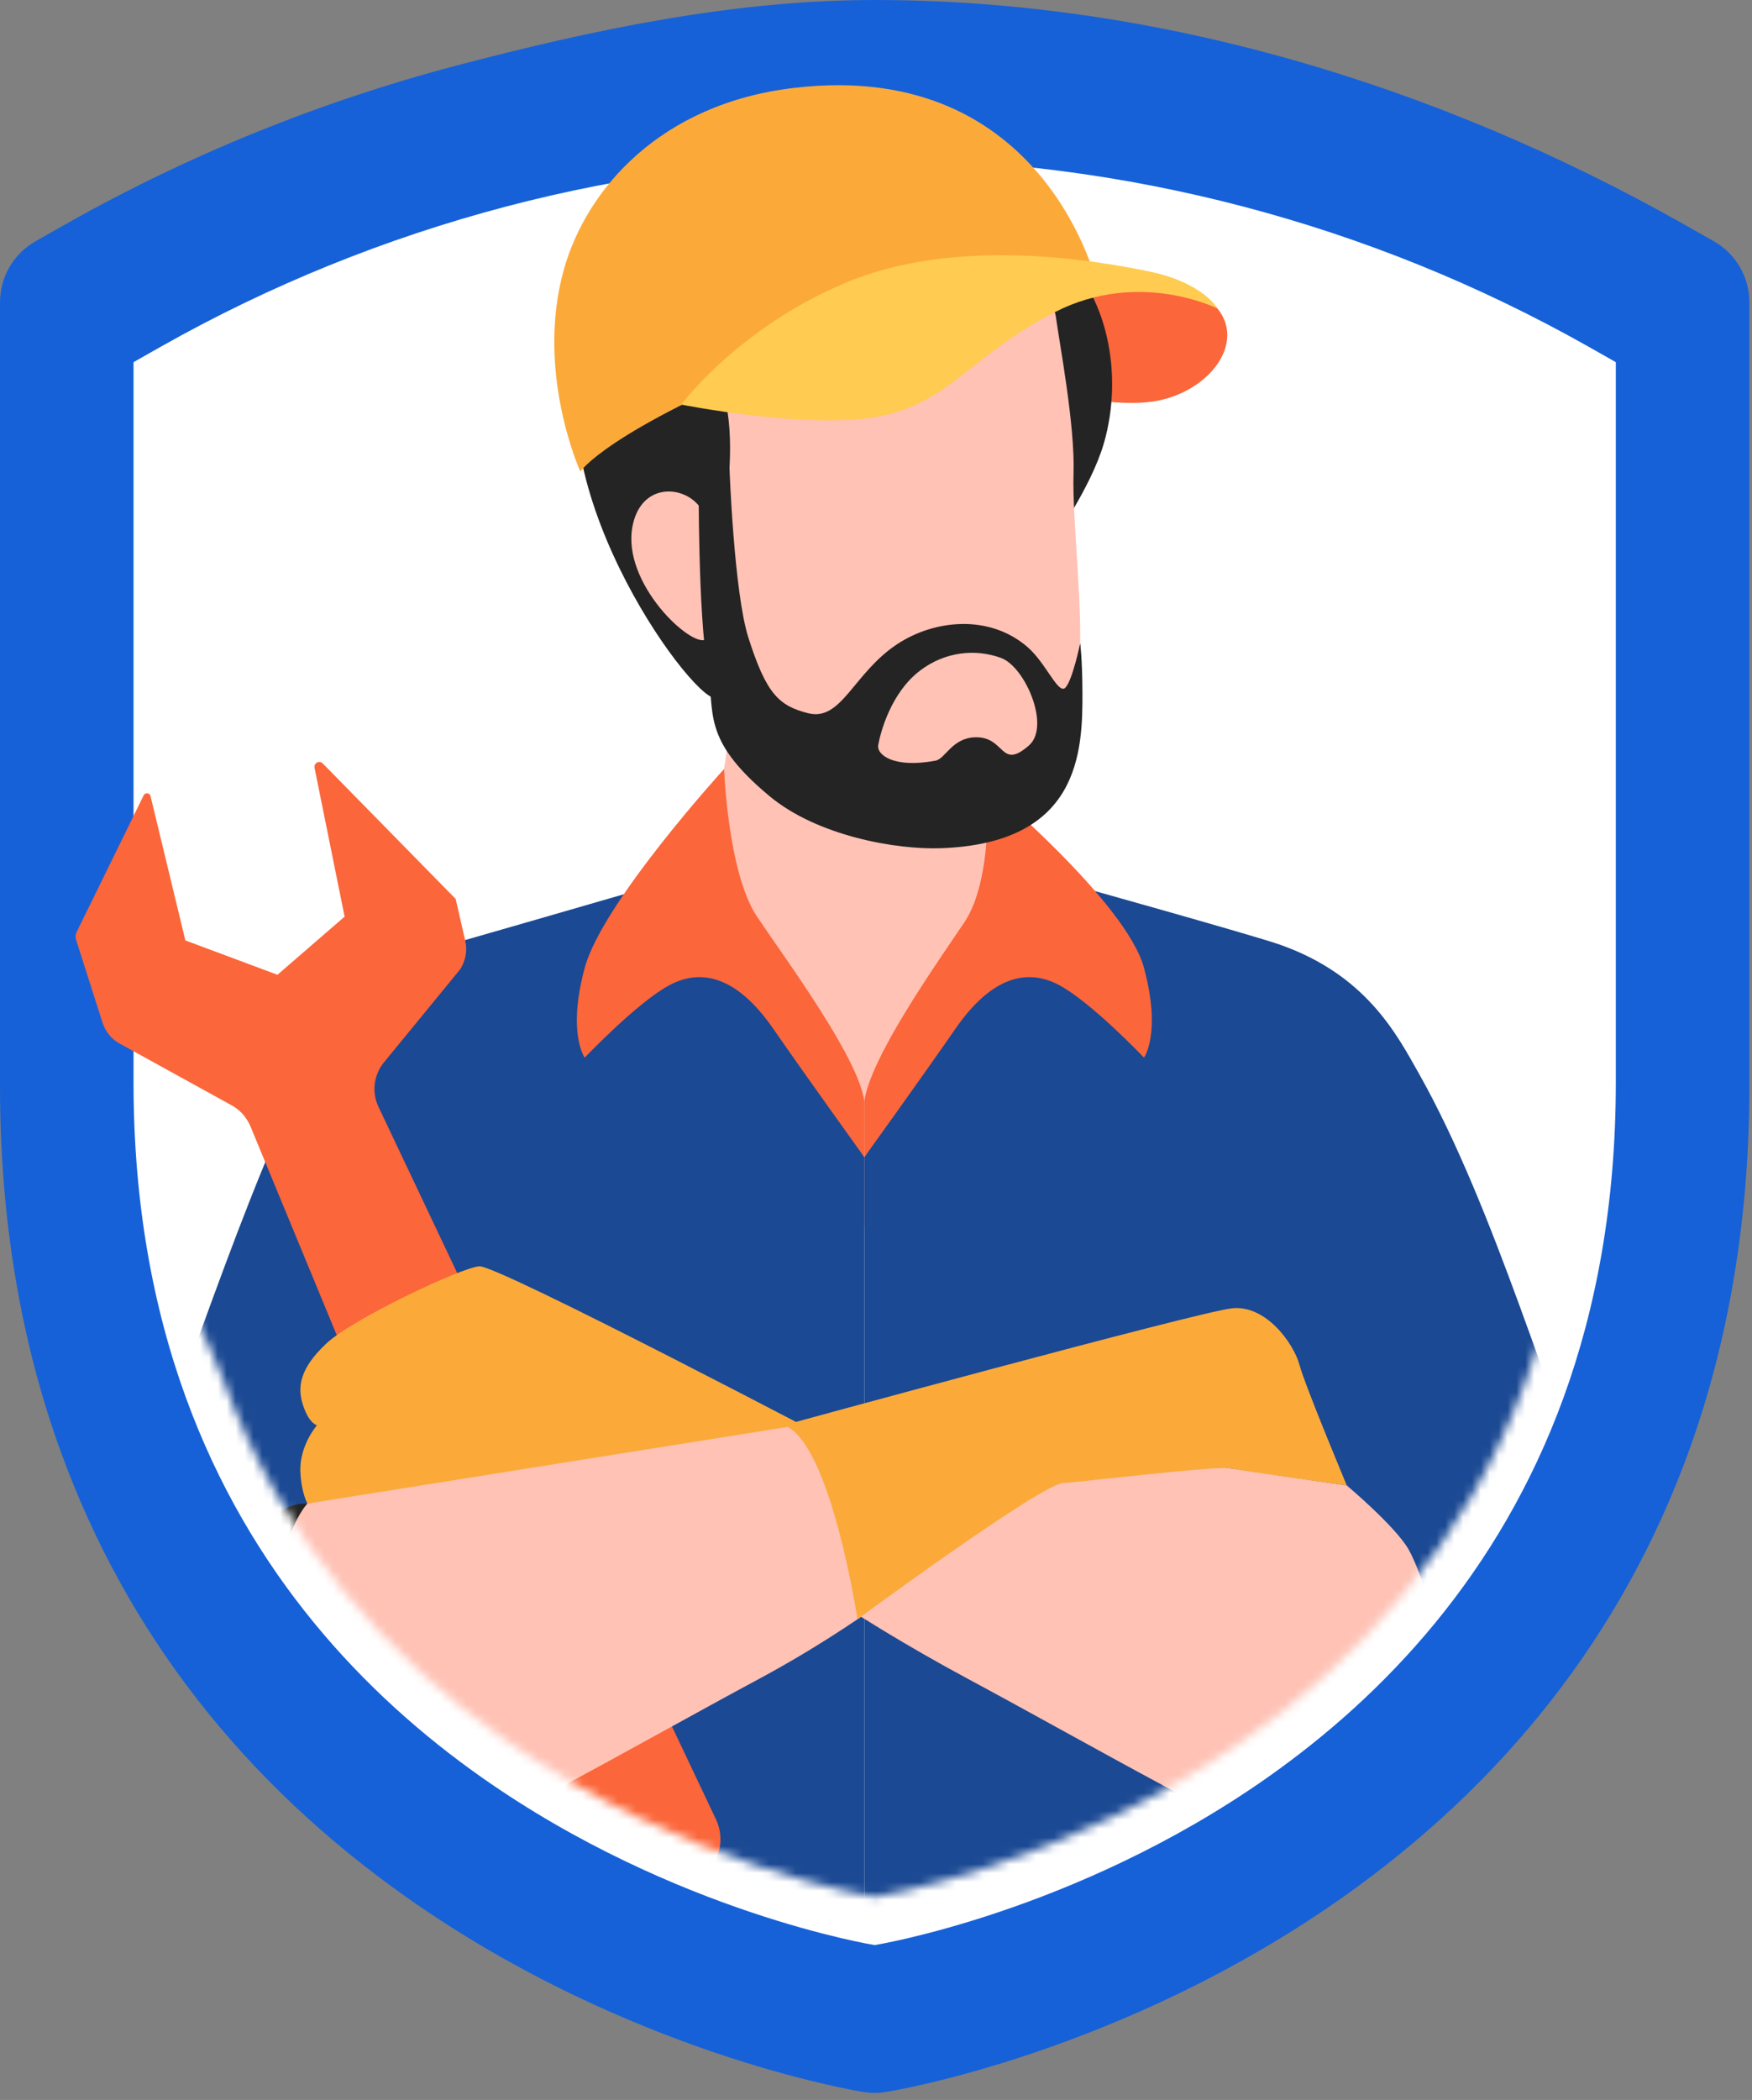
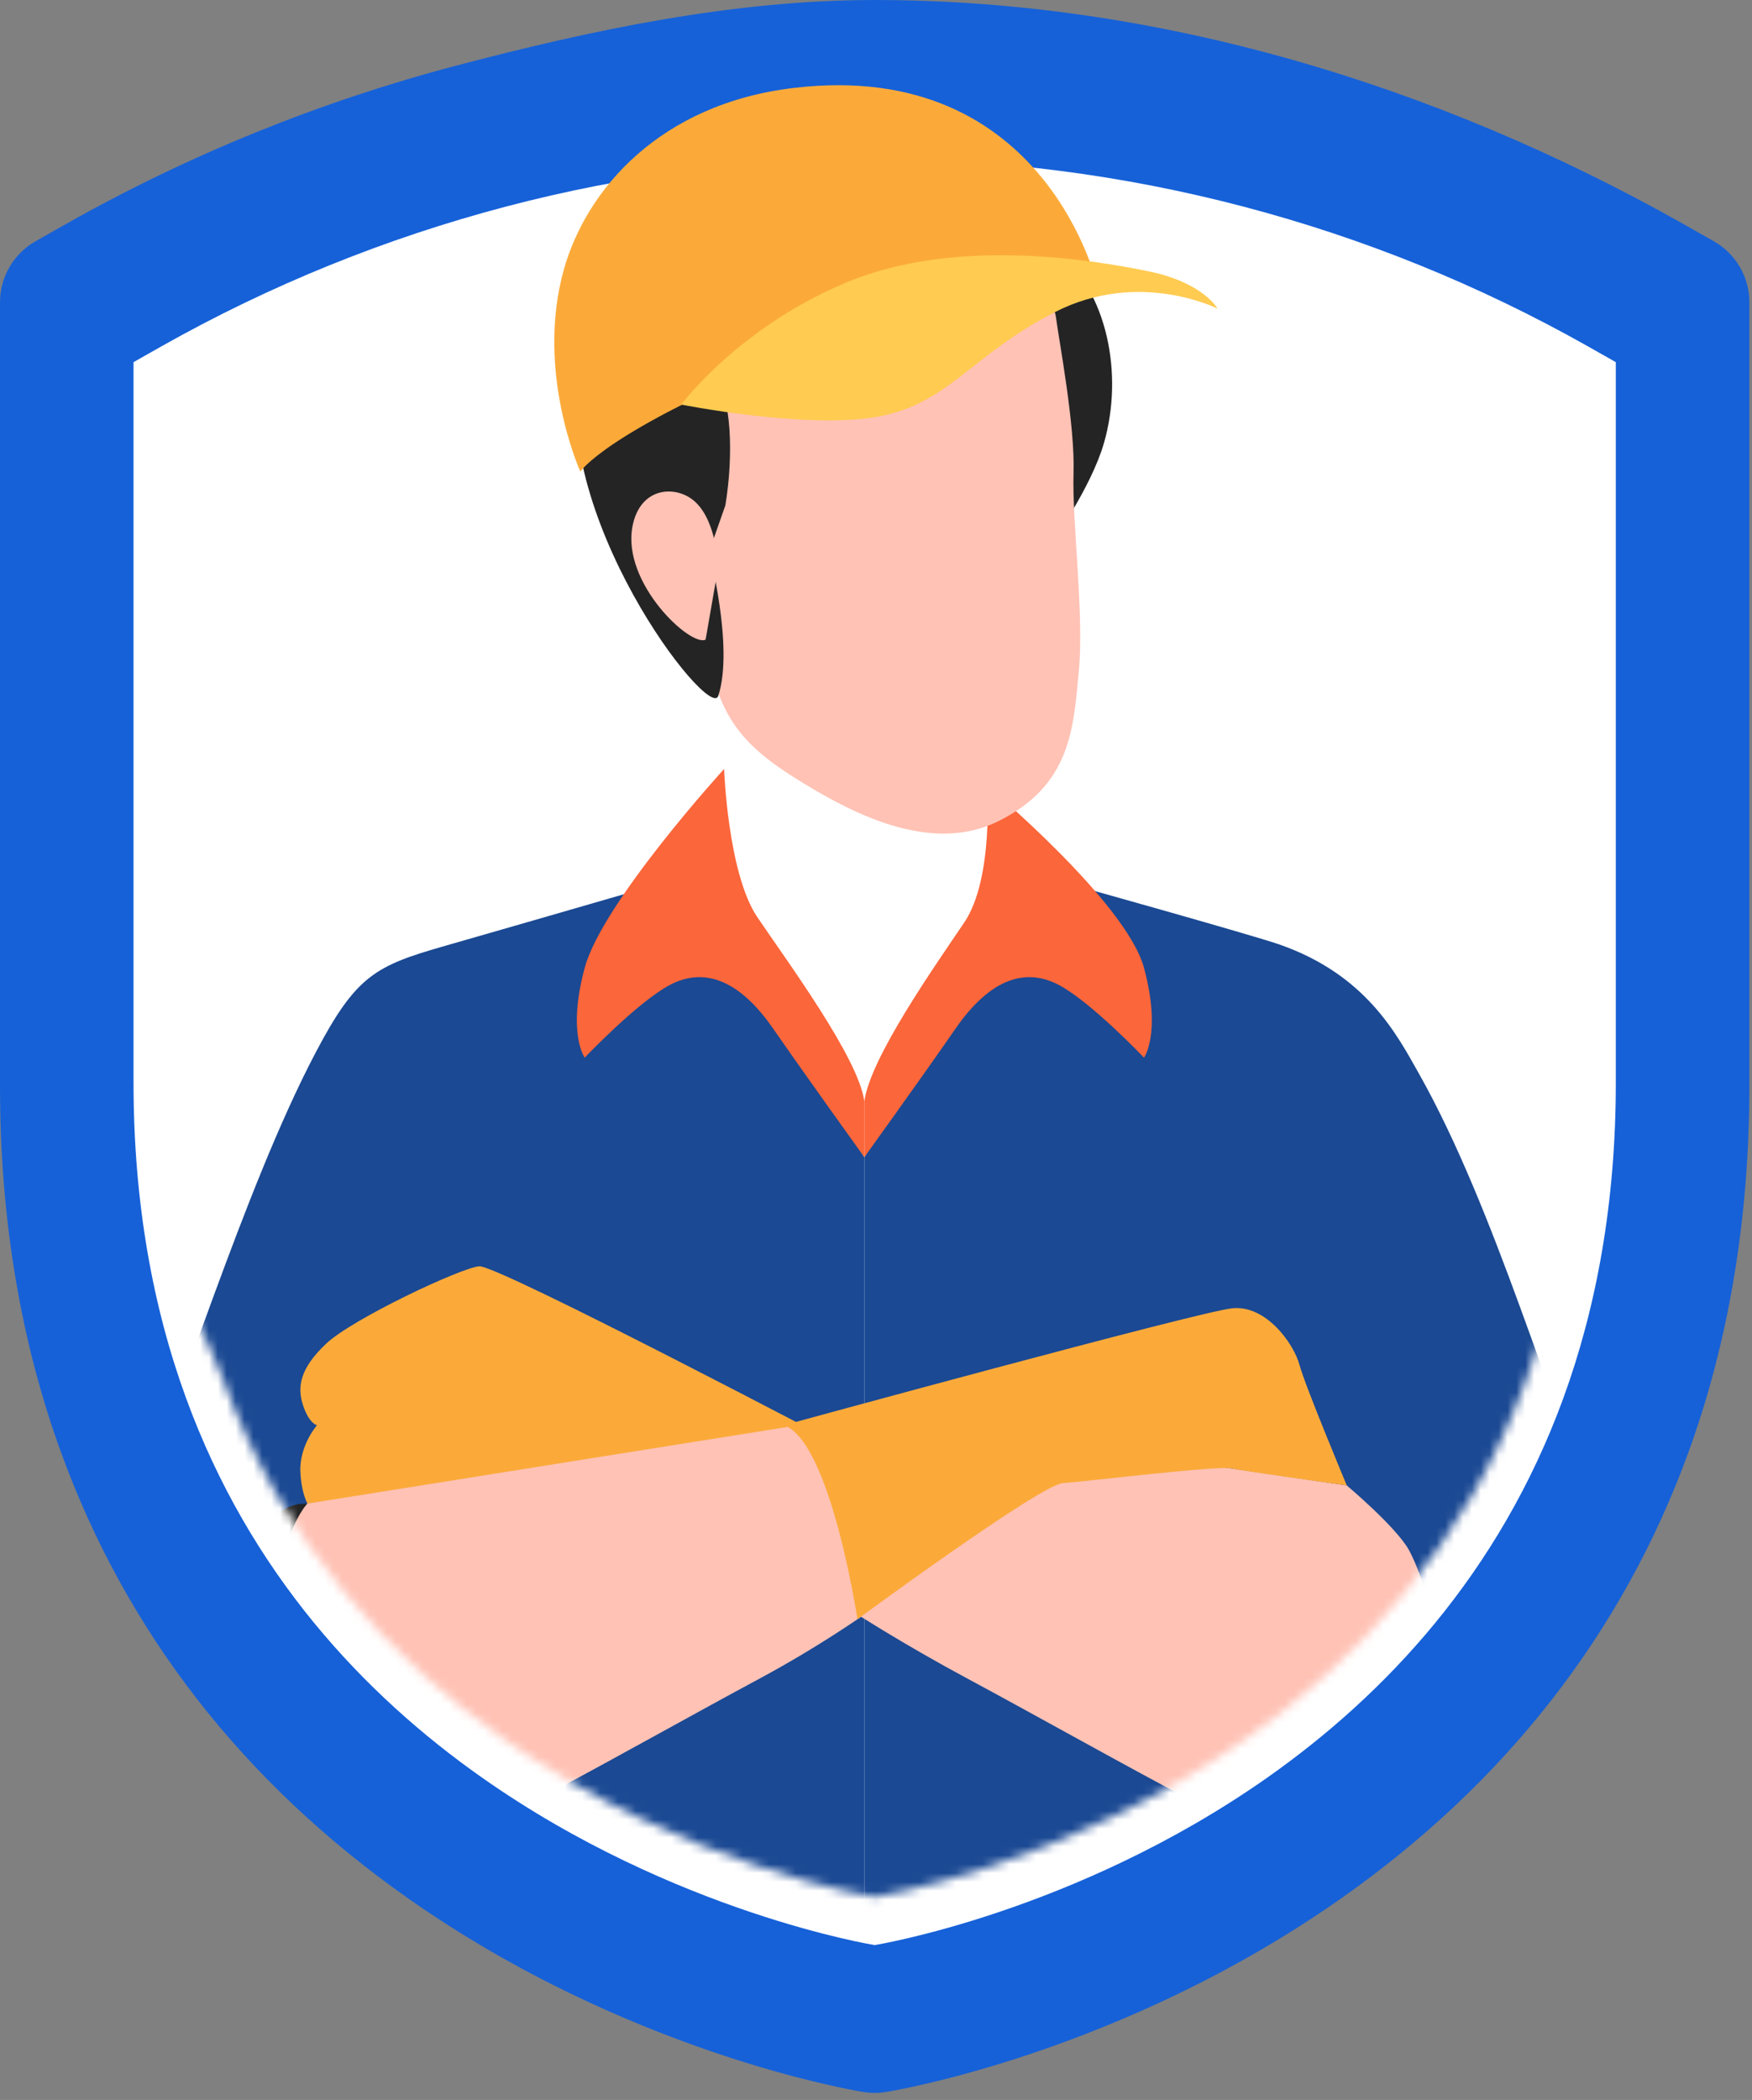
<svg xmlns="http://www.w3.org/2000/svg" width="197" height="236" viewBox="0 0 197 236" fill="none">
  <rect x="0" y="0" width="197" height="236" fill="#808080" stroke="none" />
  <path d="M98.351 235.209C97.933 235.209 97.516 235.176 97.102 235.11C96.03 234.938 70.569 230.701 45.87 213.331C27.34 200.299 14.214 183.436 6.857 163.208C2.307 150.72 0 136.89 0 122.104V33.974C0 31.132 1.528 28.51 4 27.11L7.434 25.165C21.225 17.389 35.995 11.402 51.349 7.362C66.668 3.337 82.481 0 98.352 0C130.135 0 161.569 9.547 189.255 25.157L192.703 27.11C195.176 28.511 196.704 31.133 196.704 33.974V122.104C196.704 136.914 194.386 150.78 189.816 163.317C182.433 183.522 169.287 200.369 150.741 213.393C126.072 230.701 100.673 234.937 99.604 235.108C99.188 235.176 98.769 235.209 98.351 235.209Z" fill="#1661D8" />
  <path d="M181.687 40.701V121.668C181.687 135.272 179.474 147.016 175.781 157.145C168.558 176.913 155.66 190.531 142.436 199.818C120.821 214.984 98.351 218.596 98.351 218.596C98.351 218.596 75.827 214.984 54.185 199.764C40.961 190.464 28.09 176.832 20.894 157.05C17.214 146.949 15.015 135.232 15.015 121.668V40.701L18.178 38.909C30.411 32.012 43.431 26.757 56.9 23.214C70.382 19.671 84.312 17.865 98.351 17.865C126.442 17.865 154.058 25.115 178.524 38.909L181.687 40.701Z" fill="white" />
  <path d="M177.2 44.876V121.484C177.2 134.356 175.106 145.468 171.612 155.051C164.778 173.755 152.574 186.639 140.062 195.426C119.611 209.775 98.351 213.192 98.351 213.192C98.351 213.192 77.039 209.775 56.563 195.374C44.051 186.574 31.873 173.677 25.064 154.96C21.583 145.402 19.502 134.316 19.502 121.483V44.875L22.495 43.179C34.069 36.653 46.389 31.682 59.132 28.329C71.888 24.976 85.068 23.268 98.351 23.268C124.93 23.268 151.058 30.128 174.207 43.179L177.2 44.876Z" fill="white" />
  <mask id="mask0_20_76" style="mask-type:luminance" maskUnits="userSpaceOnUse" x="6" y="4" width="172" height="210">
    <path d="M177.2 44.876V121.484C177.2 134.356 175.106 145.468 171.612 155.051C164.778 173.755 152.574 186.639 140.062 195.426C119.611 209.775 98.351 213.192 98.351 213.192C98.351 213.192 77.039 209.775 56.563 195.374C44.051 186.574 31.873 173.677 25.064 154.96C21.583 145.402 6.621 120.724 6.621 120.724L6.22 51.826L19.501 52.662V44.875L22.494 43.179C34.068 36.653 44.779 16.054 57.522 12.701C70.278 9.348 85.067 4.054 98.35 4.054C124.929 4.054 151.057 30.128 174.206 43.18L177.2 44.876Z" fill="white" />
  </mask>
  <g mask="url(#mask0_20_76)">
-     <path d="M75.655 98.833C77.263 98.39 78.934 97.205 79.432 96.253C81.257 92.763 85.248 55.55 85.248 55.55L108.258 65.05C108.258 65.05 110.574 96.503 114.277 97.818C115.757 98.34 117.408 98.869 119.174 99.391L119.195 99.398C121.613 100.113 126.862 101.476 126.862 101.476V138.001L63.484 137.448L61.358 104.641C65.897 103.665 75.655 98.833 75.655 98.833Z" fill="#FFC2B5" />
    <path d="M75.004 99.092C75.004 99.092 58.704 103.821 50.027 106.303C42.215 108.537 40.056 109.627 35.523 118.23C27.262 133.911 19.952 158.726 14.779 169.648C8.136 183.673 9.908 195.63 9.022 200.501C8.136 205.372 26.467 209.393 26.467 209.393L37.363 205.556V221.314H97.189V130.049C97.189 130.049 86.162 112.377 81.026 108.391C75.89 104.406 75.004 99.092 75.004 99.092Z" fill="#1B4993" />
    <path d="M119.375 99.092C119.375 99.092 140.732 105.054 143.841 106.138C153.612 109.544 157.058 116.245 159.534 120.63C168.248 136.064 174.428 158.727 179.601 169.649C186.243 183.674 184.472 195.631 185.358 200.502C186.244 205.373 160.289 210.6 160.289 210.6L157.017 176.589V221.315H97.191V130.05C97.191 130.05 108.218 112.378 113.354 108.392C118.489 104.406 119.375 99.092 119.375 99.092Z" fill="#1B4993" />
    <path d="M97.19 123.775C96.528 118.864 88.455 107.966 85.145 103.055C81.835 98.144 81.418 86.424 81.418 86.424C81.418 86.424 67.732 101.404 65.746 108.77C63.76 116.136 65.746 118.864 65.746 118.864C65.746 118.864 71.704 112.589 75.344 110.68C78.985 108.77 82.957 109.862 86.929 115.591C90.901 121.32 97.189 130.05 97.189 130.05V123.775H97.19Z" fill="#FB663A" />
    <path d="M97.19 123.775C97.852 118.864 105.128 108.561 108.438 103.651C111.748 98.74 110.994 88.309 110.994 88.309C110.994 88.309 126.647 101.404 128.633 108.77C130.619 116.136 128.633 118.864 128.633 118.864C128.633 118.864 122.675 112.589 119.034 110.68C115.393 108.77 111.421 109.862 107.45 115.591C103.478 121.32 97.19 130.05 97.19 130.05V123.775Z" fill="#FB663A" />
-     <path d="M80.496 204.445L42.572 124.417C41.779 122.785 42.012 120.827 43.151 119.418L51.724 108.96C52.344 108.022 52.576 106.868 52.317 105.751L51.239 101.036L51.245 101.035L36.292 85.8C35.912 85.412 35.26 85.758 35.368 86.29L38.748 103.017L31.197 109.551L20.842 105.689L16.924 89.458C16.835 89.094 16.323 89.035 16.153 89.381L8.602 104.777C8.488 105.057 8.46 105.344 8.556 105.621L11.535 114.955C11.871 115.955 12.541 116.793 13.47 117.29L26.102 124.251C26.774 124.644 27.319 125.133 27.714 125.77C27.906 126.027 28.038 126.289 28.159 126.576L63.576 212.246C64.684 214.929 67.782 216.161 70.388 215.021L70.603 214.93L78.074 211.341C80.649 210.129 81.733 207.031 80.496 204.445Z" fill="#FB663A" />
    <path d="M95.924 163.156C95.924 163.156 55.968 142.136 53.884 142.31C51.799 142.484 39.639 148.216 36.686 150.996C33.733 153.775 33.385 155.86 34.08 157.945C34.775 160.03 35.643 160.173 35.643 160.173C35.643 160.173 33.645 162.462 33.775 165.415C33.905 168.368 34.948 169.649 34.948 169.649C34.948 169.649 33.127 170.604 33.769 174.351C34.411 178.097 37.363 181.983 37.363 181.983L95.924 163.156Z" fill="#FBAA3A" />
    <path d="M149.042 209.393C141.383 206.962 122.207 195.853 108.95 188.738C94.484 180.974 86.081 174.35 86.081 174.35C86.081 174.35 86.977 160.809 95.211 158.707C95.211 158.707 152.974 167.14 154.925 167.466C156.848 167.787 165.319 174.286 167.245 183.573C169.142 192.724 165.455 201.307 165.455 201.307L149.042 209.393Z" fill="#FFC2B5" />
    <path d="M151.437 166.942C154.286 166.986 163.042 166.998 169.633 173.578C175.902 179.836 178.017 191.266 179.613 196.817C181.189 202.298 177.856 205.442 176.643 206.688C175.419 207.947 166.764 209.8 160.286 210.599C153.477 211.439 149.041 209.393 149.041 209.393C149.041 209.393 160.563 199.788 161.936 193.152C163.295 186.584 159.854 176.714 158.395 174.146C156.921 171.549 151.437 166.942 151.437 166.942Z" fill="#1B4993" />
    <path d="M45.151 209.393C52.81 206.962 71.986 195.853 85.243 188.738C99.709 180.974 109.005 172.245 109.005 172.245C109.005 172.245 107.215 160.808 98.982 158.706C98.982 158.706 36.513 168.657 34.562 168.982C32.639 169.303 28.874 174.284 26.948 183.572C25.051 192.723 28.738 201.306 28.738 201.306L45.151 209.393Z" fill="#FFC2B5" />
    <path d="M34.562 168.983C31.837 168.967 30.985 170.083 24.306 176.706C18.037 182.964 16.175 191.266 14.579 196.818C13.003 202.299 16.336 205.443 17.549 206.689C18.773 207.948 27.428 209.801 33.906 210.6C40.715 211.44 45.151 209.394 45.151 209.394C45.151 209.394 33.629 199.789 32.256 193.153C30.897 186.585 31.322 176.67 32.176 173.841C33.25 170.282 34.562 168.983 34.562 168.983Z" fill="#242424" />
    <path d="M96.412 181.981C96.412 181.981 93.398 161.973 88.129 160.172C88.129 160.172 134.537 147.478 138.519 147.033C142.377 146.603 145.5 151.065 146.115 153.383C146.727 155.689 151.438 166.941 151.438 166.941C151.438 166.941 139.947 165.345 138.406 165.024C136.846 164.699 122.037 166.51 119.532 166.674C116.977 166.84 96.412 181.981 96.412 181.981Z" fill="#FBAA3A" />
-     <path d="M115.947 43.354C115.947 43.354 125.107 46.307 130.733 44.909C136.359 43.511 139.904 38.402 136.906 34.683C133.908 30.964 123.109 30.02 111.02 35.299L115.947 43.354Z" fill="#FB663A" />
    <path d="M118.879 28.254C124.478 32.758 126.374 42.04 124.127 49.805C122.682 54.797 118.294 60.947 118.294 60.947C118.294 60.947 113.72 43.689 110.862 37.63C108.004 31.571 103.354 23.63 103.354 23.63L118.879 28.254Z" fill="#242424" />
    <path d="M108.706 26.743C112.225 28.561 118.302 32.478 118.725 35.597C119.148 38.715 120.89 47.82 120.713 53.219C120.535 58.617 121.919 69.076 121.306 75.397C120.694 81.718 120.514 88.211 112.238 92.298C104.593 96.073 95.649 91.375 89.325 87.391C81.968 82.755 79.154 78.546 79.112 65.078C79.112 65.078 73.594 40.514 74.792 36.75C77.704 27.602 96.502 30.813 101.811 29.835C107.121 28.855 108.706 26.743 108.706 26.743Z" fill="#FFC2B5" />
    <path d="M76.772 36.096C75.08 39.089 81.059 42.521 81.614 45.187C82.723 50.518 81.554 56.821 81.554 56.821L79.724 62.024C79.724 62.024 82.55 72.721 80.764 78.204C79.793 81.188 61.417 57.494 65.241 40.506C67.438 30.745 74.371 29.502 74.371 29.502C75.504 19.493 79.85 15.285 99.325 15.092C118.8 14.899 120.24 29.945 119.089 31.867C117.938 33.789 108.828 34.644 103.738 35.135C85.08 36.934 89.65 33.761 82.209 32.723C80.625 32.503 78.464 33.102 76.772 36.096Z" fill="#242424" />
    <path d="M80.755 63.759C80.755 63.759 80.633 58.685 78.178 56.407C76.106 54.485 71.987 54.623 71.118 59.157C69.893 65.55 77.699 72.765 79.343 71.876L80.755 63.759Z" fill="#FFC2B5" />
-     <path d="M121.459 72.297C121.459 72.297 120.59 76.479 119.791 77.288C118.992 78.097 117.621 74.509 115.522 72.704C111.202 68.987 105.021 69.653 100.874 72.399C95.937 75.668 94.632 81.107 90.86 80.152C87.568 79.319 86.156 77.956 84.151 71.663C82.525 66.559 82.024 52.561 82.024 52.561L78.558 53.959C78.558 53.959 78.483 69.019 79.561 75.066C80.457 80.09 78.75 82.999 86.515 89.464C91.911 93.957 100.78 95.51 105.82 95.326C121.375 94.759 121.748 84.563 121.712 77.747C121.692 73.899 121.459 72.297 121.459 72.297ZM105.204 85.484C100.551 86.364 98.554 84.855 98.751 83.728C98.994 82.338 100.162 77.878 103.429 75.383C106.265 73.217 109.689 72.892 112.56 73.941C115.272 74.932 118.159 81.639 115.691 83.784C112.429 86.619 113.082 82.735 109.614 82.86C107.046 82.954 106.291 85.278 105.204 85.484Z" fill="#242424" />
    <path d="M65.257 53C65.257 53 68.141 48.495 88.561 40.153C104.868 33.491 123.485 32.405 123.485 32.405C123.485 32.405 117.794 6.486 89.25 9.882C74.177 11.675 65.918 21.325 63.401 30.294C60.165 41.826 65.257 53 65.257 53Z" fill="#FBAA3A" />
    <path d="M76.598 45.467C76.598 45.467 83.101 36.714 95.363 31.665C107.625 26.616 123.07 29.238 129.195 30.503C135.32 31.768 136.906 34.683 136.906 34.683C136.906 34.683 128.11 30.238 118.662 35.055C109.214 39.872 106.763 45.301 98.812 46.807C90.862 48.313 76.598 45.467 76.598 45.467Z" fill="#FFCB51" />
  </g>
</svg>